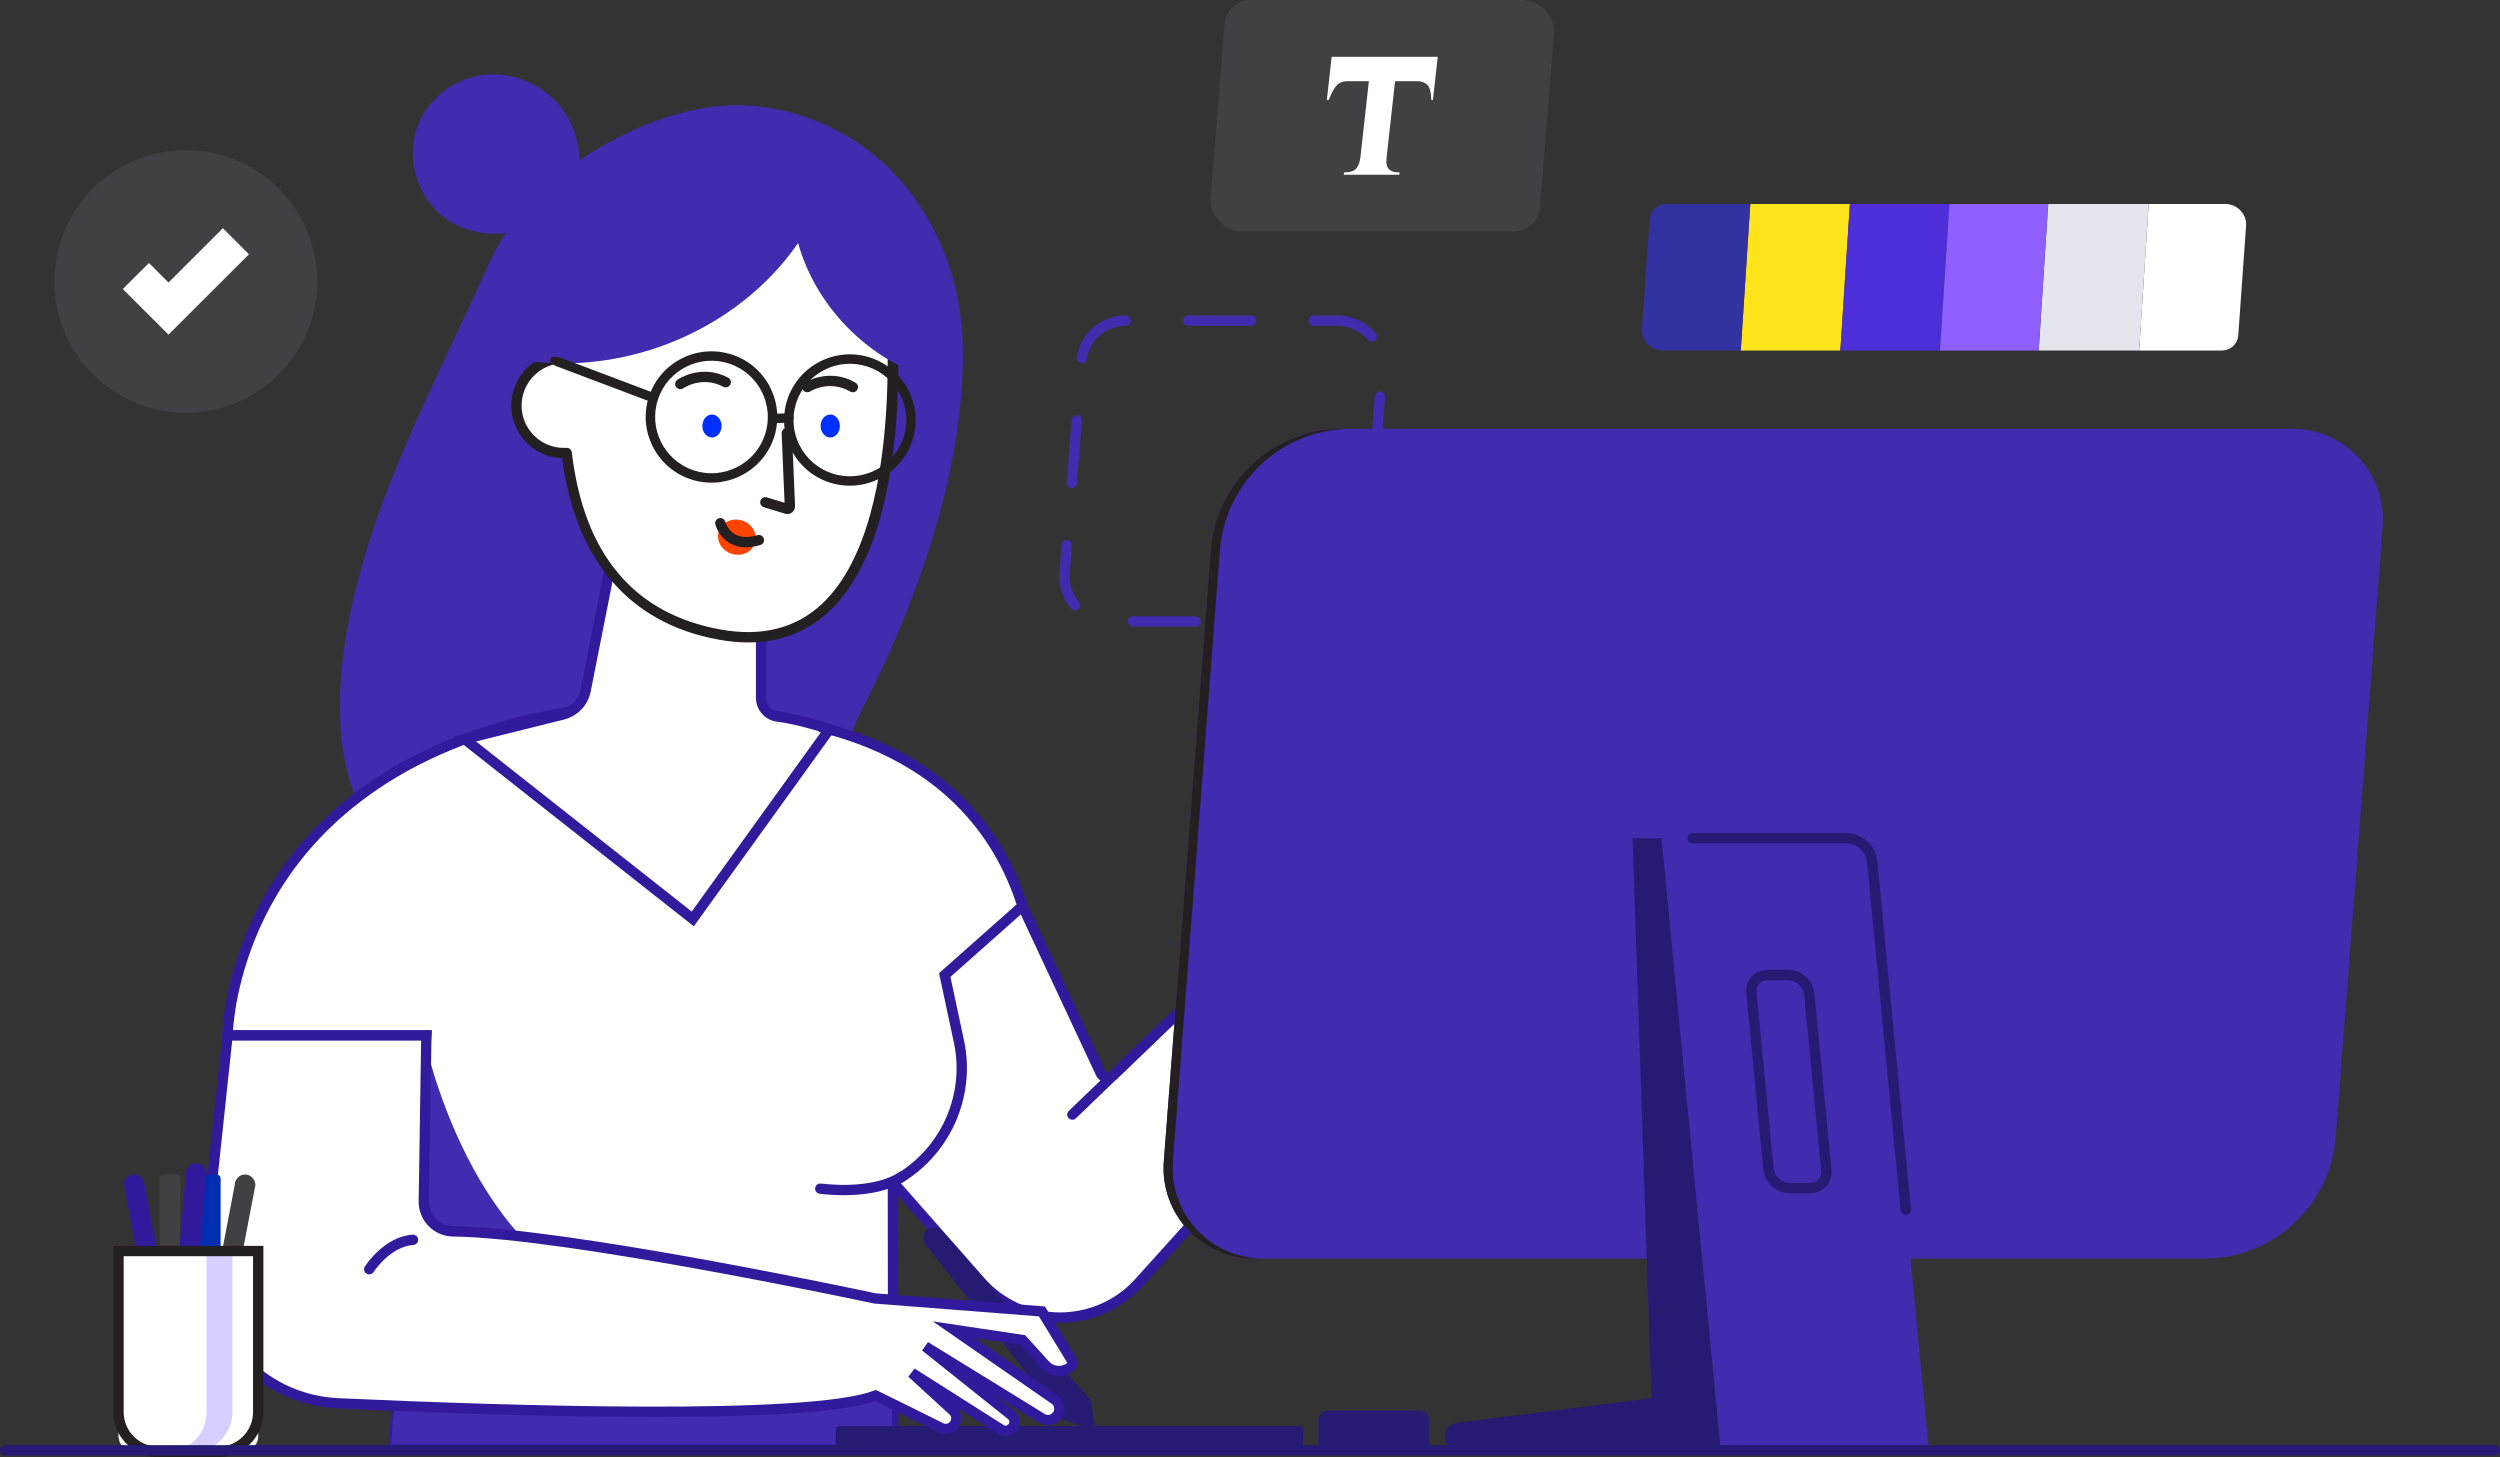
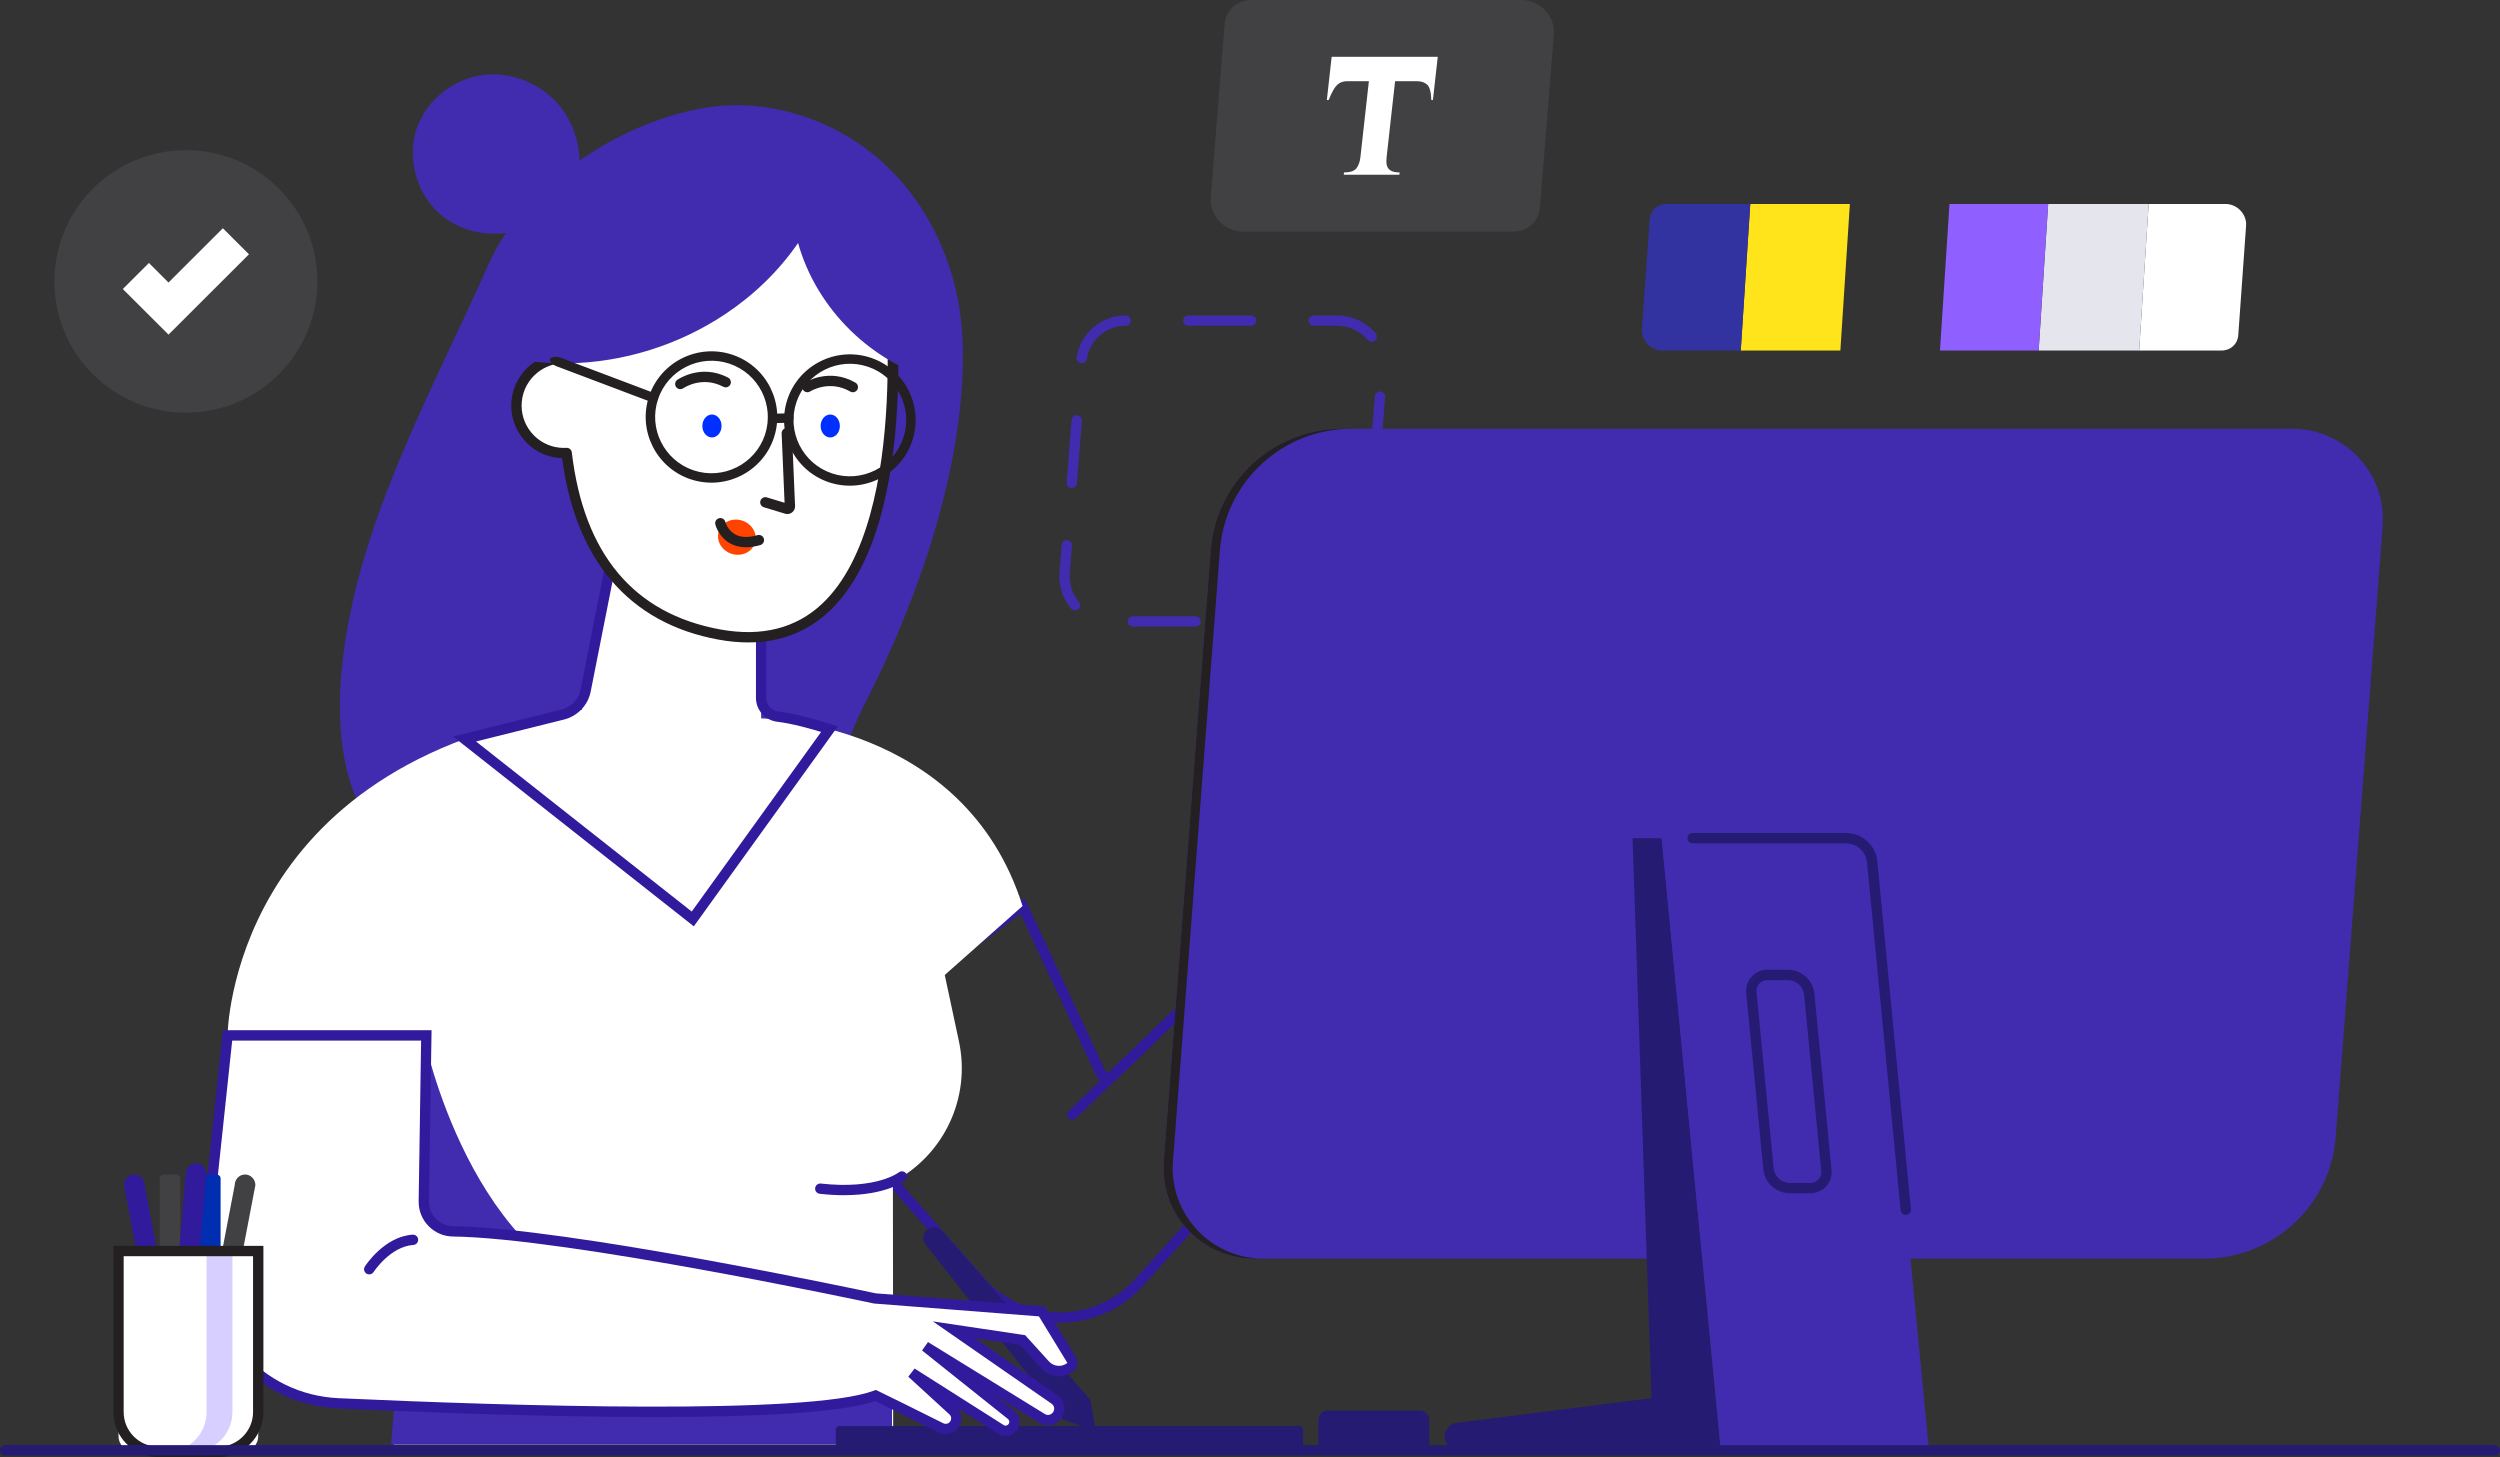
<svg xmlns="http://www.w3.org/2000/svg" width="489" height="285" viewBox="0 0 489 285" fill="none">
  <rect x="0" y="0" width="489" height="285" fill="#333333" stroke="none" />
  <g clip-path="url(#clip0_2212_981)">
    <path d="M54.551 73.203C64.596 63.176 64.596 46.918 54.551 36.891C44.506 26.864 28.219 26.864 18.174 36.891C8.128 46.918 8.128 63.176 18.174 73.203C28.219 83.23 44.505 83.23 54.551 73.203Z" fill="#414042" />
    <path d="M32.961 65.451L24.022 56.533L29.128 51.437L32.961 55.263L43.591 44.644L48.697 49.74L32.961 65.451Z" fill="white" />
    <path d="M258.45 122.563H246.126C245.57 122.563 245.114 122.111 245.114 121.552C245.114 120.993 245.566 120.542 246.126 120.542H258.394C258.95 120.542 259.43 120.993 259.43 121.552C259.43 122.111 259.006 122.563 258.446 122.563H258.45ZM233.859 122.563H221.592C221.036 122.563 220.58 122.111 220.58 121.552C220.58 120.993 221.032 120.542 221.592 120.542H233.859C234.415 120.542 234.872 120.993 234.872 121.552C234.872 122.111 234.419 122.563 233.859 122.563ZM210.273 119.4C209.985 119.4 209.697 119.276 209.497 119.04C208.021 117.275 207.205 115.042 207.205 112.746C207.205 112.486 207.217 112.223 207.237 111.959L207.665 106.571C207.709 106.016 208.197 105.605 208.753 105.645C209.309 105.689 209.725 106.176 209.681 106.731L209.253 112.119C209.237 112.327 209.229 112.538 209.229 112.746C209.229 114.567 209.877 116.344 211.05 117.746C211.41 118.173 211.35 118.809 210.922 119.168C210.733 119.328 210.501 119.404 210.273 119.404V119.4ZM266.996 115.222C266.944 115.222 266.892 115.222 266.84 115.21C266.288 115.126 265.911 114.607 266 114.056C266.032 113.864 266.052 113.668 266.068 113.473L266.984 101.931C267.028 101.375 267.516 100.964 268.072 101.004C268.628 101.048 269.044 101.535 269 102.09L268.084 113.632C268.064 113.88 268.036 114.128 267.996 114.367C267.92 114.867 267.488 115.222 267 115.222H266.996ZM209.641 95.449C209.613 95.449 209.589 95.449 209.561 95.449C209.005 95.405 208.589 94.917 208.633 94.362L209.601 82.153C209.645 81.598 210.125 81.187 210.689 81.227C211.246 81.27 211.662 81.758 211.618 82.313L210.649 94.522C210.609 95.049 210.165 95.453 209.641 95.453V95.449ZM268.956 90.808C268.928 90.808 268.904 90.808 268.876 90.808C268.32 90.764 267.904 90.277 267.948 89.721L268.916 77.512C268.96 76.957 269.44 76.542 270.005 76.586C270.561 76.63 270.977 77.117 270.933 77.672L269.965 89.881C269.92 90.408 269.48 90.812 268.956 90.812V90.808ZM211.606 71.038C211.554 71.038 211.498 71.038 211.446 71.026C210.894 70.938 210.517 70.423 210.605 69.872C211.358 65.155 215.379 61.721 220.168 61.705C220.724 61.705 221.176 62.156 221.18 62.711C221.18 63.266 220.732 63.722 220.172 63.722C216.379 63.733 213.194 66.453 212.598 70.188C212.518 70.683 212.09 71.038 211.602 71.038H211.606ZM268.3 66.865C268.012 66.865 267.728 66.741 267.528 66.505C266.036 64.736 263.855 63.722 261.538 63.722H256.973C256.417 63.722 255.961 63.27 255.961 62.711C255.961 62.152 256.413 61.701 256.973 61.701H261.538C264.451 61.701 267.196 62.979 269.072 65.203C269.432 65.631 269.376 66.266 268.948 66.625C268.76 66.785 268.528 66.861 268.296 66.861L268.3 66.865ZM244.706 63.722H232.439C231.883 63.722 231.427 63.27 231.427 62.711C231.427 62.152 231.879 61.701 232.439 61.701H244.706C245.262 61.701 245.718 62.152 245.718 62.711C245.718 63.27 245.266 63.722 244.706 63.722Z" fill="#412BAF" />
    <path d="M259.778 275.894H277.67C278.723 275.894 279.579 276.749 279.579 277.799V282.376C279.579 282.959 279.107 283.43 278.523 283.43H258.926C258.342 283.43 257.869 282.959 257.869 282.376V277.799C257.869 276.749 258.726 275.894 259.778 275.894Z" fill="#251B72" />
-     <path d="M199.999 177.214L215.291 209.9C215.731 210.843 216.971 211.07 217.719 210.351L265.351 164.518L283.276 183.776L222.785 250.865C214.482 260.071 199.995 259.987 191.805 250.685L174.648 231.203L171.9 198.118L199.999 177.214Z" fill="white" />
    <path d="M207.377 258.728H207.249C201.047 258.692 195.142 256.005 191.045 251.356L173.668 231.622L170.847 197.647L200.391 175.669L216.207 209.476C216.303 209.684 216.479 209.744 216.575 209.76C216.671 209.776 216.859 209.784 217.019 209.628L265.391 163.08L284.644 183.768L223.533 251.544C219.412 256.112 213.526 258.728 207.373 258.728H207.377ZM175.629 230.788L192.565 250.022C196.278 254.239 201.635 256.676 207.261 256.712C212.926 256.712 218.271 254.371 222.036 250.194L281.912 183.788L265.315 165.956L218.423 211.074C217.835 211.637 217.007 211.889 216.207 211.737C215.407 211.589 214.723 211.062 214.374 210.323L199.607 178.76L172.952 198.589L175.625 230.784L175.629 230.788Z" fill="#321A9C" />
    <path d="M140.02 182.371C120.287 188.509 89.047 177.023 76.327 165.652C66.729 157.074 65.657 142.324 66.885 130.443C69.782 102.39 84.357 76.981 95.588 51.64C102.458 36.136 121.171 23.955 137.655 21.127C150.262 18.963 163.662 23.408 173.024 32.114C182.386 40.817 187.732 53.465 188.264 66.226C189.252 89.773 179.786 116.963 169.155 137.656C161.805 151.957 158.012 176.779 140.024 182.375L140.02 182.371Z" fill="#412BAF" />
    <path d="M77.044 282.528L83.389 202.523H44.507C44.507 202.523 44.931 148.958 113.805 138.833L121.323 100.872L148.878 102.557V140.519C148.878 140.519 188.596 140.942 200.007 177.214L184.795 190.709L187.572 203.709C189.928 214.728 184.647 225.963 174.652 231.203L174.708 282.528H77.044Z" fill="white" />
-     <path d="M175.716 283.534H75.947L82.297 203.53H43.491L43.499 202.515C43.503 201.956 43.707 188.681 52.461 173.959C60.523 160.396 77.688 143.123 113.657 137.835C114.205 137.743 114.721 138.135 114.805 138.686C114.885 139.237 114.505 139.748 113.953 139.832C78.824 144.996 62.1 161.754 54.25 174.902C47.096 186.887 45.8 198.146 45.568 201.517H84.485L78.136 281.521H173.696L173.64 230.596L174.18 230.312C183.731 225.308 188.832 214.457 186.579 203.925L183.679 190.354L198.838 176.903C187.52 142.348 149.25 141.537 148.862 141.533C148.306 141.529 147.857 141.07 147.861 140.515C147.865 139.96 148.318 139.517 148.874 139.517H148.886C149.29 139.517 189.472 140.371 200.967 176.919L201.163 177.542L185.903 191.081L188.56 203.506C190.956 214.72 185.667 226.267 175.664 231.81L175.721 283.542L175.716 283.534Z" fill="#321A9C" />
-     <path d="M120.827 103.369L114.841 133.602C114.209 136.797 111.784 139.337 108.62 140.128L96.621 143.115C94.272 143.698 93.62 146.722 95.52 148.219L133.114 177.862C134.418 178.888 136.319 178.624 137.287 177.279L159.849 145.951C161.037 144.301 160.209 141.973 158.244 141.442C156.108 140.867 153.527 140.272 151.57 140.124C150.05 140.012 148.874 138.746 148.874 137.224V105.298C148.874 103.76 147.673 102.49 146.137 102.394L123.863 101.032C122.407 100.944 121.111 101.943 120.827 103.373V103.369Z" fill="white" />
    <path d="M135.71 181.192L88.623 144.066L109.844 138.782C111.724 138.315 113.181 136.785 113.557 134.888L120.503 99.814L149.886 101.615V136.513C149.886 137.879 150.922 139.025 152.295 139.181C156.392 139.64 162.309 141.585 162.561 141.669L163.866 142.101L135.706 181.196L135.71 181.192ZM93.104 145.028L135.302 178.301L160.609 143.167C158.632 142.568 154.839 141.494 152.071 141.182C149.674 140.915 147.866 138.906 147.866 136.509V103.508L122.143 101.935L115.537 135.279C115.013 137.939 112.969 140.08 110.332 140.739L93.104 145.032V145.028Z" fill="#321A9C" />
    <path d="M119.586 80.228C119.09 85.336 114.541 89.075 109.428 88.579C104.311 88.084 100.566 83.543 101.062 78.439C101.558 73.331 106.107 69.593 111.22 70.088C116.338 70.583 120.083 75.124 119.586 80.228Z" fill="white" />
    <path d="M110.34 89.63C110.004 89.63 109.664 89.614 109.328 89.582C106.583 89.318 104.11 88 102.358 85.876C100.605 83.751 99.789 81.075 100.053 78.335C100.601 72.684 105.659 68.522 111.316 69.078C116.978 69.625 121.139 74.669 120.591 80.32C120.326 83.06 119.006 85.528 116.882 87.277C115.017 88.811 112.729 89.626 110.344 89.626L110.34 89.63ZM110.308 71.05C108.391 71.05 106.547 71.706 105.051 72.94C103.338 74.345 102.282 76.334 102.066 78.535C101.854 80.736 102.51 82.888 103.918 84.598C105.327 86.307 107.315 87.361 109.524 87.577C111.728 87.785 113.885 87.134 115.597 85.728C117.31 84.322 118.366 82.333 118.582 80.132C119.022 75.588 115.677 71.53 111.124 71.09C110.852 71.062 110.58 71.05 110.308 71.05Z" fill="#241F20" />
    <path d="M112.925 56.197C112.925 56.197 97.729 116.305 140.74 124.12C183.751 131.936 173.64 51.501 173.64 51.501C173.64 51.501 146.929 14.166 112.925 56.197Z" fill="white" />
    <path d="M146.369 125.662C144.513 125.662 142.572 125.478 140.556 125.111C122.895 121.904 112.277 109.319 109.844 88.723C109.78 88.168 110.176 87.669 110.728 87.605C111.288 87.533 111.784 87.936 111.848 88.487C114.197 108.393 123.976 120.047 140.916 123.126C149.018 124.596 155.724 122.894 160.841 118.062C178.633 101.256 172.696 52.12 172.632 51.624C172.564 51.073 172.956 50.566 173.508 50.498C174.06 50.426 174.568 50.822 174.636 51.373C174.896 53.434 180.766 102.019 162.229 119.524C157.908 123.605 152.587 125.658 146.365 125.658L146.369 125.662Z" fill="#241F20" />
    <path d="M156.104 47.527C159.729 60.542 170.695 71.234 183.783 74.513C184.711 64.209 182.39 53.753 177.985 44.395C175.865 39.894 173.208 35.545 169.443 32.302C163.345 27.046 154.939 25.221 146.893 25.269C135.334 25.341 123.823 28.979 114.317 35.565C106.227 41.172 100.618 48.549 96.612 57.459C96.004 58.809 94.94 59.86 94.228 61.142C93.452 62.543 93.316 64.141 93.596 65.703C93.94 67.628 94.768 69.393 96.76 69.948C98.745 70.499 100.986 70.323 103.022 70.587C105.707 70.939 108.403 71.11 111.112 71.066C121.955 70.887 132.726 67.5 141.764 61.505C147.361 57.795 152.295 53.066 156.108 47.523L156.104 47.527Z" fill="#412BAF" />
    <path d="M109.808 21.128C111.968 23.939 113.169 27.434 113.345 30.96C113.413 32.282 113.641 34.099 113.049 35.31C112.225 37.007 110.96 38.557 109.588 39.839C108.728 40.641 107.763 41.236 106.831 41.931C105.667 42.798 104.907 43.581 103.47 44.256C97.805 46.916 90.587 45.913 85.922 41.748C81.257 37.582 79.468 30.465 81.693 24.626C83.733 19.27 88.967 15.305 94.672 14.642C100.378 13.979 106.315 16.578 109.808 21.128Z" fill="#412BAF" />
    <path d="M82.853 202.523C82.853 202.523 92.007 248.425 123.539 254.691C126.176 255.214 174.532 269.081 174.532 269.081C174.532 269.081 174.404 278.071 174.532 282.528H76.503L82.849 202.523H82.853Z" fill="#412BAF" />
    <path d="M209.757 219.022C209.493 219.022 209.229 218.918 209.029 218.714C208.641 218.311 208.653 217.676 209.057 217.288L233.527 193.745C233.927 193.357 234.568 193.373 234.956 193.769C235.344 194.172 235.332 194.807 234.928 195.194L210.457 218.738C210.261 218.926 210.009 219.022 209.757 219.022Z" fill="#321A9C" />
    <path d="M154.003 100.545C153.855 100.545 153.707 100.525 153.563 100.477L149.41 99.219C148.878 99.055 148.574 98.492 148.738 97.961C148.898 97.43 149.466 97.126 149.998 97.29L153.463 98.34L152.887 84.777C152.863 84.222 153.295 83.751 153.855 83.727C154.407 83.707 154.883 84.134 154.907 84.693L155.515 98.975C155.535 99.463 155.319 99.934 154.931 100.229C154.663 100.437 154.335 100.545 154.007 100.545H154.003Z" fill="#241F20" />
    <path d="M166.81 76.725C166.638 76.725 166.462 76.681 166.306 76.59C162.245 74.241 158.62 76.47 158.468 76.566C157.996 76.861 157.372 76.725 157.076 76.258C156.776 75.791 156.912 75.168 157.38 74.868C157.572 74.744 162.169 71.865 167.322 74.844C167.807 75.124 167.971 75.739 167.691 76.222C167.503 76.546 167.162 76.725 166.814 76.725H166.81Z" fill="#241F20" />
    <path d="M133.07 76.123C132.75 76.123 132.438 75.971 132.237 75.691C131.921 75.236 132.029 74.609 132.486 74.29C132.674 74.158 137.151 71.094 142.42 73.866C142.912 74.126 143.104 74.737 142.844 75.228C142.584 75.719 141.972 75.911 141.48 75.651C137.327 73.467 133.794 75.843 133.646 75.943C133.47 76.063 133.27 76.123 133.07 76.123Z" fill="#241F20" />
    <path d="M164.278 83.323C164.278 84.565 163.433 85.568 162.397 85.568C161.361 85.568 160.517 84.561 160.517 83.323C160.517 82.085 161.361 81.079 162.397 81.079C163.433 81.079 164.278 82.085 164.278 83.323Z" fill="#0030FF" />
    <path d="M141.14 83.323C141.14 84.565 140.296 85.568 139.259 85.568C138.223 85.568 137.379 84.561 137.379 83.323C137.379 82.085 138.223 81.079 139.259 81.079C140.296 81.079 141.14 82.085 141.14 83.323Z" fill="#0030FF" />
    <path d="M147.645 106.28C147.033 108.061 144.961 108.964 143.02 108.297C141.08 107.63 140.003 105.645 140.62 103.867C141.232 102.086 143.304 101.184 145.245 101.851C147.185 102.518 148.262 104.502 147.645 106.28Z" fill="#FF4400" />
    <path d="M145.921 107.051C144.741 107.051 143.676 106.783 142.744 106.248C140.536 104.982 139.943 102.678 139.919 102.578C139.783 102.039 140.115 101.492 140.656 101.356C141.196 101.228 141.74 101.547 141.876 102.087C141.884 102.123 142.32 103.692 143.768 104.511C144.889 105.142 146.369 105.202 148.158 104.675C148.69 104.519 149.254 104.822 149.41 105.358C149.566 105.893 149.262 106.452 148.726 106.608C147.725 106.899 146.789 107.047 145.917 107.047L145.921 107.051Z" fill="#241F20" />
    <path d="M254.208 278.941H164.15C163.783 278.941 163.485 279.238 163.485 279.604V282.684C163.485 283.05 163.783 283.347 164.15 283.347H254.208C254.575 283.347 254.873 283.05 254.873 282.684V279.604C254.873 279.238 254.575 278.941 254.208 278.941Z" fill="#251B72" />
    <path d="M431.157 246.18H245.326C235 246.18 226.858 237.406 227.646 227.125L236.832 107.634C237.864 94.227 249.063 83.871 262.535 83.871H448.366C458.692 83.871 466.834 92.645 466.046 102.925L456.86 222.417C455.828 235.824 444.629 246.18 431.157 246.18Z" fill="#412BAF" />
    <path d="M229.426 227.129L238.612 107.638C239.645 94.231 250.844 83.874 264.315 83.874H262.53C249.059 83.874 237.86 94.231 236.828 107.638L227.642 227.129C226.849 237.41 234.996 246.184 245.322 246.184H247.107C236.78 246.184 228.638 237.41 229.426 227.129Z" fill="#241F20" />
    <path d="M336.589 283.682H323.374L319.329 163.955H325.023L336.589 283.682Z" fill="#251B72" />
    <path d="M377.312 283.682H336.589L325.022 163.955H365.749L377.312 283.682Z" fill="#412BAF" />
    <path d="M372.766 237.641C372.25 237.641 371.814 237.25 371.762 236.73L365.193 168.7C364.988 166.571 363.216 164.961 361.071 164.961H331.08C330.524 164.961 330.068 164.51 330.068 163.951C330.068 163.392 330.52 162.94 331.08 162.94H361.071C364.264 162.94 366.901 165.333 367.205 168.5L373.775 236.531C373.827 237.086 373.423 237.577 372.866 237.629C372.834 237.629 372.798 237.633 372.766 237.633V237.641Z" fill="#251B72" />
    <path d="M327.959 283.682H285.284C283.792 283.682 282.58 282.472 282.58 280.982C282.58 279.624 283.592 278.478 284.94 278.307L327.959 272.835V283.682Z" fill="#251B72" />
    <path d="M354.126 233.404H350.133C347.412 233.404 345.164 231.367 344.904 228.663L341.559 194.216C341.447 193.058 341.831 191.904 342.615 191.041C343.399 190.178 344.515 189.687 345.68 189.687H349.673C352.393 189.687 354.642 191.724 354.902 194.428L358.247 228.875C358.359 230.029 357.975 231.187 357.195 232.046C356.41 232.908 355.294 233.4 354.13 233.4L354.126 233.404ZM345.68 191.708C345.076 191.708 344.519 191.956 344.111 192.399C343.707 192.846 343.515 193.421 343.571 194.024L346.916 228.471C347.076 230.133 348.46 231.387 350.137 231.387H354.13C354.734 231.387 355.29 231.139 355.698 230.696C356.102 230.248 356.294 229.673 356.238 229.074L352.894 194.627C352.734 192.966 351.349 191.708 349.673 191.708H345.68Z" fill="#251B72" />
    <path d="M213.258 273.774L214.202 279.073C214.27 279.449 213.906 279.76 213.542 279.633L207.965 277.7L181.134 243.532C180.406 242.706 180.442 241.463 181.21 240.677C182.05 239.818 183.443 239.838 184.259 240.721L213.258 273.774Z" fill="#251B72" />
    <path d="M44.507 202.523L40.078 244.119C38.402 259.863 50.357 273.773 66.205 274.492C101.686 276.106 158.428 277.803 171.271 272.963C171.271 272.963 180.55 277.5 184.039 279.277C184.331 279.425 184.651 279.501 184.979 279.501C186.871 279.501 187.78 277.176 186.383 275.898L178.349 268.534L195.774 279.588C196.266 279.9 196.878 279.944 197.41 279.708C198.594 279.181 198.798 277.588 197.786 276.777L180.99 263.366L203.836 277.428C204.532 277.859 205.412 277.867 206.12 277.452C207.509 276.633 207.581 274.656 206.26 273.738L186.591 260.095L200.007 262.099L204.428 266.968C205.692 268.362 207.813 268.565 209.321 267.443C209.773 267.104 209.897 266.477 209.601 265.997L203.808 256.516L171.167 253.984C171.167 253.984 111.264 241.104 88.502 240.852C85.366 240.816 82.849 238.264 82.897 235.133L83.393 202.527H44.511L44.507 202.523Z" fill="white" />
    <path d="M196.678 280.874C196.182 280.874 195.694 280.734 195.266 280.463L187.328 275.427C188.06 276.285 188.268 277.467 187.852 278.542C187.388 279.736 186.255 280.507 184.975 280.507C184.483 280.507 184.011 280.395 183.575 280.171C180.538 278.622 172.996 274.927 171.208 274.053C158.016 278.59 106.927 277.352 66.157 275.498C58.215 275.139 50.989 271.624 45.808 265.602C40.622 259.575 38.23 251.911 39.07 244.011L43.595 201.513H84.413L83.901 234.977C83.881 236.263 84.365 237.481 85.266 238.4C86.154 239.31 87.338 239.822 88.607 239.838C110.94 240.121 168.991 252.482 171.308 252.977L204.396 255.545L210.457 265.47C211.026 266.401 210.794 267.595 209.917 268.25C207.977 269.691 205.292 269.436 203.668 267.647L199.491 263.046L190.712 261.736C195.17 264.827 202.728 270.067 206.825 272.902C207.733 273.53 208.249 274.564 208.209 275.662C208.169 276.769 207.573 277.763 206.617 278.326C205.564 278.945 204.328 278.933 203.336 278.326L194.561 272.918C196.026 274.085 197.362 275.155 198.41 275.99C199.163 276.593 199.543 277.519 199.419 278.474C199.295 279.432 198.695 280.239 197.81 280.635C197.438 280.798 197.054 280.882 196.674 280.882L196.678 280.874ZM178.889 267.679L196.35 278.761C196.53 278.873 196.75 278.889 196.95 278.805C197.33 278.634 197.402 278.334 197.418 278.214C197.434 278.094 197.438 277.787 197.154 277.559C192.133 273.553 180.358 264.152 180.358 264.152L181.518 262.507L204.404 276.605C204.756 276.82 205.192 276.824 205.548 276.617C205.964 276.373 206.184 276.006 206.2 275.586C206.216 275.171 206.028 274.796 205.684 274.56C199.627 270.366 186.015 260.925 186.015 260.925L182.462 258.461L200.515 261.157L205.176 266.293C206.096 267.307 207.621 267.455 208.717 266.636C208.753 266.608 208.761 266.56 208.741 266.524L203.216 257.482L170.955 254.97C170.359 254.842 111.06 242.146 88.587 241.862C86.778 241.838 85.086 241.112 83.821 239.814C82.545 238.504 81.861 236.778 81.889 234.953L82.369 203.538H45.42L41.087 244.231C40.306 251.571 42.527 258.696 47.344 264.292C52.157 269.887 58.875 273.154 66.249 273.486C99.833 275.011 158.096 276.852 170.911 272.02L171.32 271.868L171.712 272.06C171.804 272.104 181.038 276.621 184.495 278.382C184.643 278.458 184.807 278.498 184.975 278.498C185.651 278.498 185.907 277.979 185.971 277.819C186.035 277.659 186.199 277.104 185.699 276.649L177.665 269.284L178.889 267.691V267.679Z" fill="#321A9C" />
    <path d="M72.222 249.275C72.038 249.275 71.85 249.223 71.678 249.115C71.21 248.816 71.07 248.193 71.37 247.725C71.522 247.486 75.163 241.874 80.716 241.499C81.261 241.475 81.757 241.882 81.793 242.438C81.829 242.993 81.409 243.476 80.853 243.512C76.327 243.815 73.107 248.76 73.075 248.808C72.882 249.107 72.554 249.271 72.222 249.271V249.275Z" fill="#321A9C" />
    <path d="M342.355 39.898L340.494 68.562H359.975L361.836 39.898H342.355Z" fill="#FFE41B" />
    <path d="M325.939 39.898C324.178 39.898 322.802 41.164 322.678 42.894L321.149 64.345C320.993 66.549 322.894 68.562 325.134 68.562H340.494L342.355 39.898H325.939Z" fill="#3232A0" />
-     <path d="M361.836 39.898L359.975 68.562H379.46L381.317 39.898H361.836Z" fill="#4C2FD9" />
    <path d="M435.35 39.898H420.279L418.418 68.562H434.546C436.307 68.562 437.683 67.296 437.807 65.567L439.336 44.116C439.492 41.911 437.591 39.902 435.35 39.902V39.898Z" fill="white" />
    <path d="M400.626 39.898L398.765 68.562H418.422L420.283 39.898H400.626Z" fill="#E5E5ED" />
    <path d="M381.317 39.898L379.46 68.562H398.765L400.626 39.898H381.317Z" fill="#8F60FF" />
    <path d="M165.102 233.783C163.662 233.783 162.073 233.703 160.337 233.507C159.781 233.443 159.384 232.948 159.444 232.393C159.505 231.838 160.009 231.443 160.561 231.503C171.396 232.709 175.741 229.366 175.785 229.33C176.217 228.982 176.853 229.05 177.201 229.482C177.549 229.913 177.489 230.54 177.061 230.891C176.893 231.027 173.424 233.779 165.106 233.779L165.102 233.783Z" fill="#321A9C" />
    <path d="M26.259 229.733C25.142 229.733 24.238 230.668 24.238 231.818L28.179 252.398H32.22L28.279 231.818C28.279 230.668 27.375 229.733 26.259 229.733Z" fill="#321A9C" />
    <path d="M47.932 229.733C49.048 229.733 49.953 230.668 49.953 231.818L46.012 252.398H41.971L45.912 231.818C45.912 230.668 46.816 229.733 47.932 229.733Z" fill="#414042" />
    <path d="M32.024 229.733H34.477C34.913 229.733 35.269 230.089 35.269 230.524V252.394H31.228V230.524C31.228 230.089 31.584 229.733 32.02 229.733H32.024Z" fill="#414042" />
    <path d="M39.906 229.733H42.359C42.795 229.733 43.151 230.089 43.151 230.524V252.394H39.11V230.524C39.11 230.089 39.466 229.733 39.902 229.733H39.906Z" fill="#002EB1" />
    <path d="M38.358 227.509C37.242 227.509 36.337 228.443 36.337 229.594L34.365 252.398H38.406L40.378 229.594C40.378 228.443 39.474 227.509 38.358 227.509Z" fill="#321A9C" />
    <path d="M23.182 244.702H50.509V280.91C50.509 282.612 49.124 283.993 47.42 283.993H26.275C24.57 283.993 23.186 282.612 23.186 280.91V244.702H23.182Z" fill="white" />
    <path d="M40.406 244.702V276.206C40.406 280.507 36.913 283.993 32.604 283.993H37.657C41.967 283.993 45.459 280.507 45.459 276.206V244.702H40.406Z" fill="#D6CFFF" />
    <path d="M42.707 285H30.988C26.127 285 22.174 281.054 22.174 276.202V243.692H51.521V276.202C51.521 281.054 47.568 285 42.707 285ZM24.19 245.709V276.202C24.19 279.94 27.239 282.983 30.984 282.983H42.703C46.448 282.983 49.496 279.94 49.496 276.202V245.709H24.19Z" fill="#241F20" />
    <path d="M296.027 45.298H243.054C239.517 45.298 236.536 42.119 236.816 38.636L239.533 4.737C239.753 2.001 241.945 0 244.726 0H297.7C301.236 0 304.217 3.179 303.937 6.662L301.22 40.561C301 43.297 298.808 45.298 296.027 45.298Z" fill="#414042" />
    <path d="M262.775 11.115H281.223L280.279 19.57H279.967C279.915 17.984 279.639 16.974 279.135 16.538C278.635 16.107 277.986 15.887 277.19 15.887H272.877L271.221 30.753C271.153 31.36 271.165 31.871 271.253 32.294C271.341 32.718 271.581 33.061 271.969 33.328C272.357 33.596 272.953 33.728 273.761 33.728L273.709 34.183H262.839L262.891 33.728C264.095 33.728 264.903 33.456 265.319 32.913C265.735 32.37 265.995 31.651 266.095 30.753L267.752 15.887H263.439C262.707 15.887 262.082 16.119 261.57 16.582C261.058 17.046 260.498 18.04 259.89 19.566H259.53L260.474 11.111H262.779L262.775 11.115Z" fill="white" />
    <path d="M487.992 284.688H1.012C0.456 284.688 0 284.237 0 283.678C0 283.119 0.452 282.667 1.012 282.667H487.992C488.548 282.667 489.004 283.119 489.004 283.678C489.004 284.237 488.552 284.688 487.992 284.688Z" fill="#251B72" />
    <path d="M154.027 78.083C156.276 71.366 163.582 67.727 170.311 69.972C177.041 72.216 180.686 79.509 178.437 86.227C176.189 92.944 168.883 96.583 162.153 94.338C155.424 92.094 151.779 84.801 154.027 78.083ZM155.78 78.67C153.851 84.425 156.976 90.672 162.741 92.597C168.507 94.522 174.764 91.403 176.693 85.648C178.621 79.892 175.497 73.646 169.731 71.721C163.966 69.796 157.708 72.915 155.78 78.67Z" fill="#241F20" />
    <path d="M126.96 77.493C129.209 70.775 136.515 67.136 143.244 69.381C149.974 71.626 153.619 78.918 151.37 85.636C149.122 92.353 141.816 95.992 135.086 93.747C128.357 91.503 124.712 84.21 126.96 77.493ZM128.713 78.076C126.784 83.831 129.909 90.077 135.675 92.002C141.44 93.927 147.698 90.808 149.622 85.053C151.547 79.298 148.426 73.051 142.66 71.13C136.895 69.205 130.637 72.324 128.709 78.079L128.713 78.076Z" fill="#241F20" />
    <path d="M126.66 78.363C127.568 78.667 128.457 78.575 128.685 78.144C128.921 77.688 128.341 77.025 127.38 76.666L109.8 70.028C108.852 69.677 107.875 69.745 107.639 70.2C107.403 70.655 107.987 71.318 108.944 71.677L126.524 78.315C126.568 78.331 126.616 78.347 126.664 78.363H126.66Z" fill="#241F20" />
    <path d="M150.822 82.724C150.922 82.756 151.03 82.776 151.142 82.772L154.323 82.684C154.831 82.668 155.235 82.245 155.219 81.738C155.203 81.23 154.779 80.831 154.271 80.843L151.09 80.931C150.582 80.947 150.178 81.37 150.194 81.877C150.206 82.277 150.466 82.604 150.826 82.724H150.822Z" fill="#241F20" />
  </g>
  <defs>
    <clipPath id="clip0_2212_981">
      <rect width="489" height="285" fill="white" />
    </clipPath>
  </defs>
</svg>